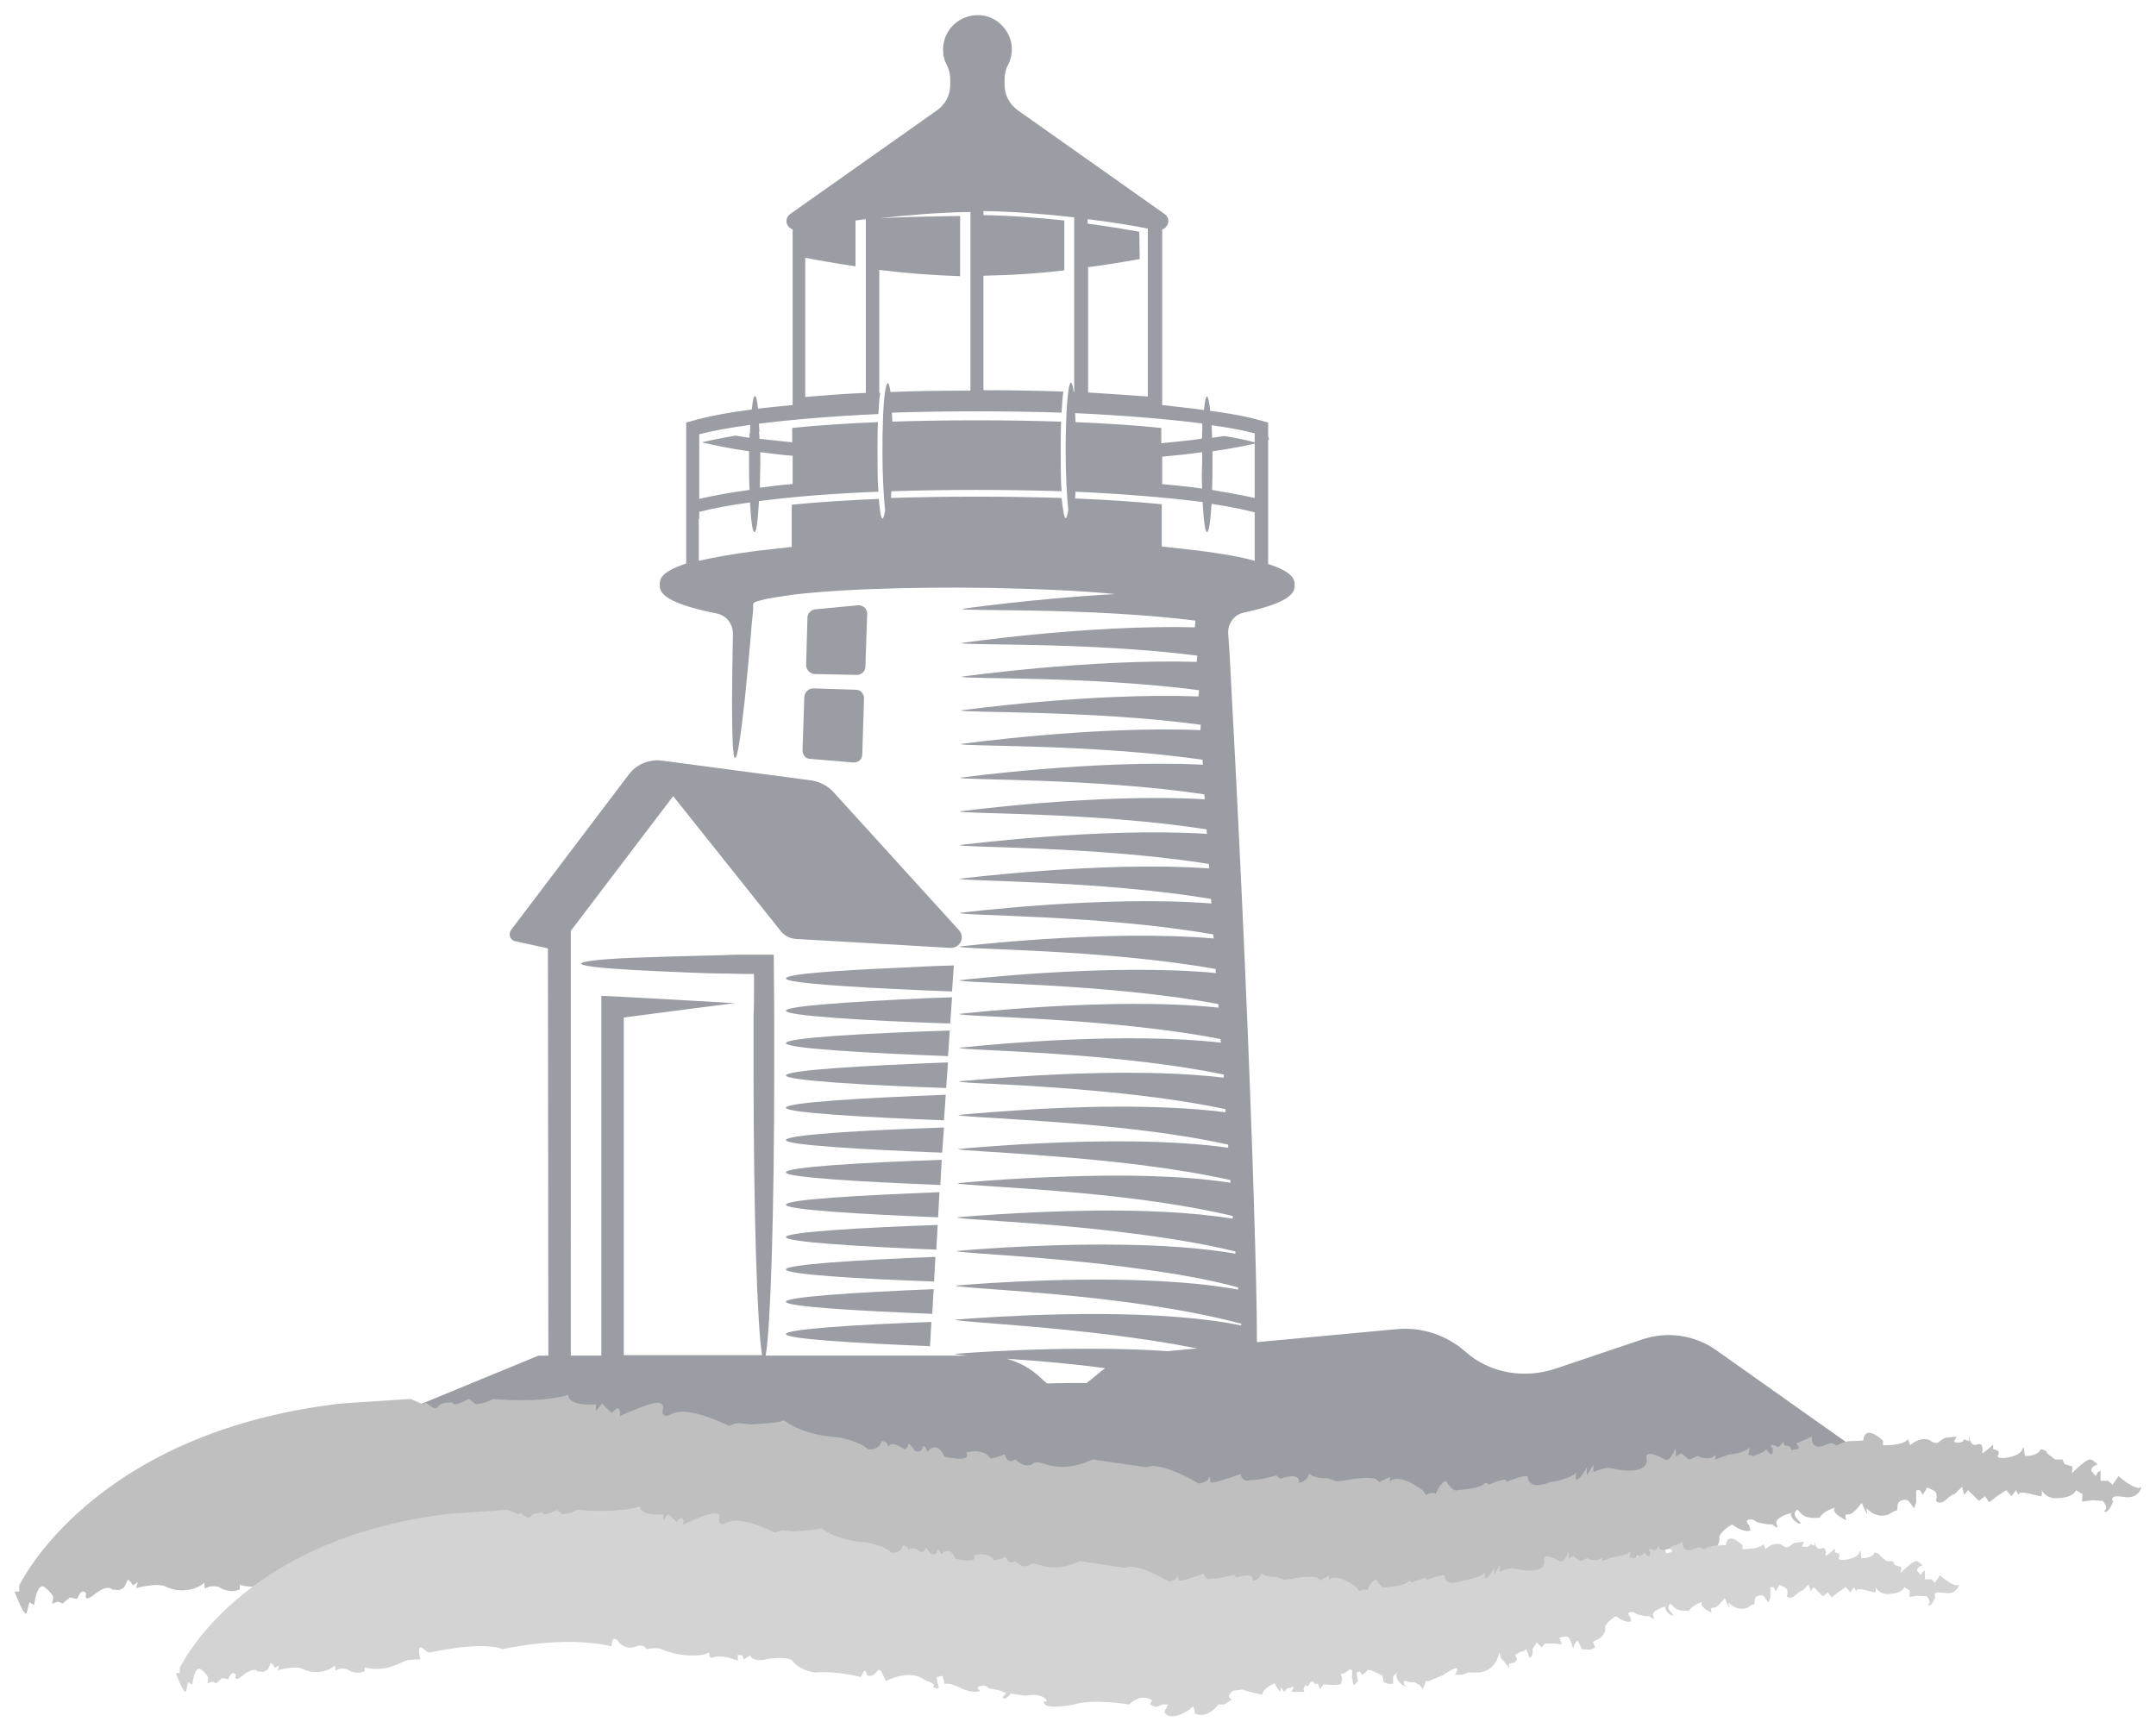
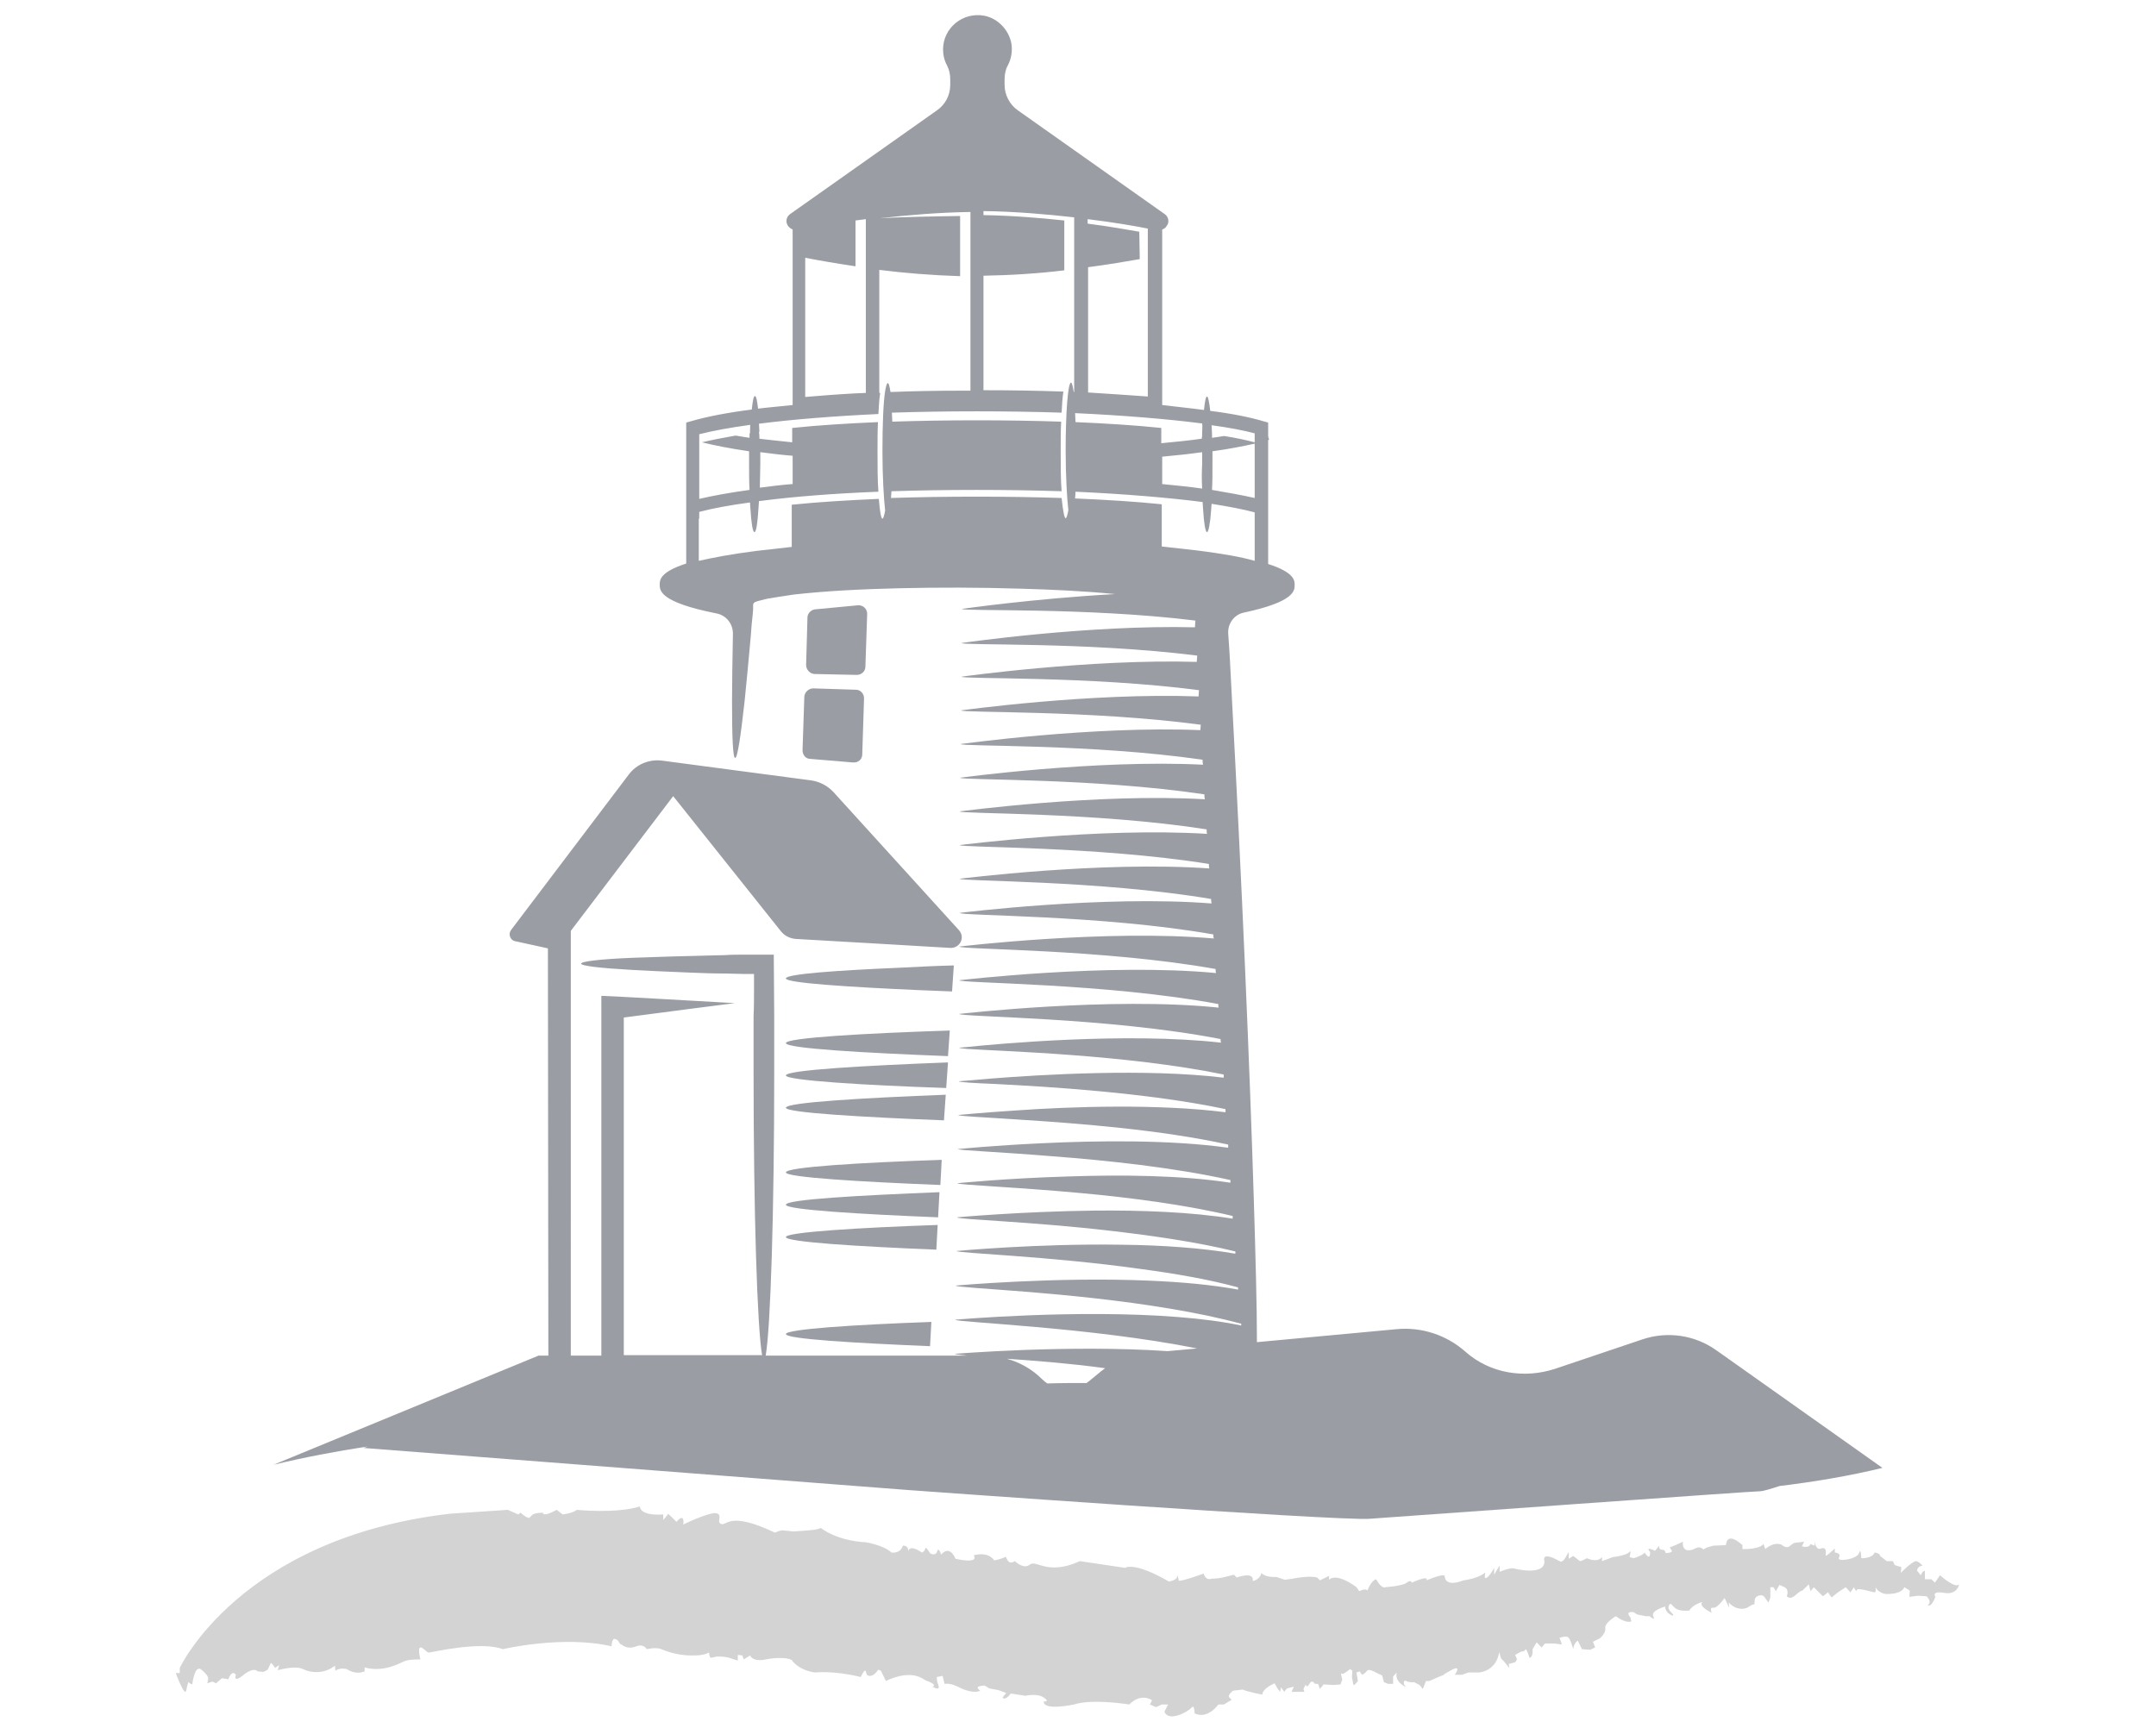
<svg xmlns="http://www.w3.org/2000/svg" width="121" height="97" viewBox="0 0 121 97" fill="none">
  <path d="M45.695 37.832L48.089 37.883C48.341 37.883 48.568 37.681 48.568 37.429L48.668 34.455C48.668 34.178 48.442 33.951 48.139 33.976L45.745 34.203C45.518 34.228 45.317 34.43 45.317 34.657L45.241 37.328C45.241 37.58 45.443 37.807 45.695 37.832Z" fill="#9B9DA4" />
  <path d="M45.04 42.117C45.04 42.369 45.217 42.596 45.468 42.596L47.862 42.797C48.165 42.823 48.392 42.621 48.392 42.344L48.492 39.193C48.492 38.941 48.291 38.715 48.039 38.715L45.645 38.639C45.393 38.639 45.166 38.841 45.141 39.093L45.04 42.117Z" fill="#9B9DA4" />
  <path d="M44.106 74.882C44.106 75.159 47.962 75.386 52.196 75.562L52.271 74.201C47.987 74.353 44.106 74.605 44.106 74.882Z" fill="#9B9DA4" />
-   <path d="M52.397 72.362C48.063 72.538 44.106 72.79 44.106 73.067C44.106 73.345 48.038 73.571 52.322 73.748L52.397 72.362Z" fill="#9B9DA4" />
-   <path d="M52.498 70.547C48.139 70.723 44.106 70.975 44.106 71.253C44.106 71.53 48.088 71.782 52.423 71.933L52.498 70.547Z" fill="#9B9DA4" />
  <path d="M52.624 68.757C48.214 68.909 44.106 69.161 44.106 69.438C44.106 69.715 48.164 69.967 52.549 70.144L52.624 68.757Z" fill="#9B9DA4" />
  <path d="M52.725 66.918C48.29 67.094 44.106 67.321 44.106 67.623C44.106 67.9 48.239 68.153 52.649 68.329L52.725 66.918Z" fill="#9B9DA4" />
  <path d="M52.851 65.103C48.34 65.254 44.106 65.506 44.106 65.809C44.106 66.086 48.315 66.338 52.775 66.514L52.851 65.103Z" fill="#9B9DA4" />
-   <path d="M52.977 63.288C48.416 63.44 44.106 63.691 44.106 63.994C44.106 64.271 48.365 64.523 52.876 64.7L52.977 63.288Z" fill="#9B9DA4" />
  <path d="M53.078 61.448C48.491 61.625 44.106 61.877 44.106 62.179C44.106 62.456 48.441 62.709 52.977 62.885L53.078 61.448Z" fill="#9B9DA4" />
  <path d="M53.204 59.634C48.567 59.81 44.106 60.062 44.106 60.365C44.106 60.642 48.517 60.919 53.103 61.07L53.204 59.634Z" fill="#9B9DA4" />
  <path d="M53.305 57.844C48.642 57.995 44.106 58.247 44.106 58.55C44.106 58.852 48.592 59.104 53.204 59.281L53.305 57.844Z" fill="#9B9DA4" />
-   <path d="M53.431 55.979C52.952 56.004 52.448 56.004 51.969 56.03C47.786 56.231 44.106 56.458 44.106 56.735C44.106 57.013 48.491 57.29 53.053 57.441H53.33L53.431 55.979Z" fill="#9B9DA4" />
  <path d="M53.531 54.19C52.523 54.215 51.515 54.265 50.558 54.316C47.005 54.467 44.106 54.669 44.106 54.921C44.106 55.173 47.584 55.399 51.566 55.576C52.171 55.601 52.801 55.626 53.431 55.651L53.531 54.19Z" fill="#9B9DA4" />
  <path d="M105.647 82.393L96.322 75.789C95.113 74.932 93.576 74.706 92.164 75.184L87.301 76.823C85.562 77.402 83.621 77.1 82.235 75.865C81.177 74.932 79.791 74.479 78.405 74.605L70.542 75.336C70.542 73.319 70.467 70.597 70.366 67.296C70.139 59.936 69.71 49.804 69.106 38.589C69.055 37.555 69.005 36.547 68.929 35.539C68.904 34.984 69.282 34.48 69.837 34.379C72.659 33.775 72.659 33.145 72.659 32.842C72.659 32.59 72.659 32.136 71.172 31.657V24.701C71.189 24.701 71.206 24.693 71.223 24.676L71.172 24.499V23.718L70.895 23.642C70.139 23.416 69.131 23.214 67.921 23.063C67.871 22.559 67.795 22.256 67.745 22.256C67.669 22.256 67.619 22.534 67.569 23.012C66.838 22.912 66.056 22.836 65.225 22.735V12.88C65.326 12.855 65.426 12.78 65.477 12.679C65.502 12.653 65.502 12.628 65.527 12.603C65.628 12.402 65.552 12.15 65.376 12.024L57.136 6.201C56.657 5.874 56.38 5.319 56.38 4.765V4.462C56.38 4.185 56.43 3.908 56.556 3.681C56.758 3.303 56.833 2.874 56.758 2.421C56.606 1.665 56.001 1.034 55.245 0.883C54.011 0.656 52.927 1.589 52.927 2.773C52.927 3.101 53.002 3.404 53.154 3.681C53.28 3.933 53.33 4.185 53.33 4.462V4.765C53.33 5.344 53.053 5.874 52.574 6.201L44.334 12.023C44.157 12.149 44.081 12.402 44.182 12.603C44.233 12.729 44.359 12.83 44.485 12.88V22.735C43.804 22.811 43.149 22.861 42.544 22.937C42.494 22.508 42.444 22.231 42.368 22.231C42.292 22.231 42.242 22.508 42.191 22.987C40.805 23.163 39.646 23.39 38.789 23.642L38.512 23.718V31.632C37.025 32.111 37.025 32.565 37.025 32.817C37.025 33.144 37.025 33.8 40.201 34.43C40.755 34.531 41.133 35.009 41.133 35.564V35.589C41.108 37.051 41.083 38.311 41.083 39.344C41.083 41.411 41.133 42.545 41.259 42.545C41.385 42.545 41.562 41.411 41.788 39.37C41.889 38.336 42.015 37.101 42.141 35.64C42.166 35.287 42.191 34.909 42.242 34.505C42.242 34.405 42.267 34.304 42.267 34.203V33.976C42.267 33.951 42.267 33.9 42.292 33.875C42.292 33.85 42.343 33.825 42.368 33.8C42.443 33.774 42.469 33.749 42.695 33.699C42.872 33.648 43.073 33.598 43.275 33.573C43.678 33.497 44.106 33.447 44.56 33.371C46.349 33.17 48.34 33.069 50.482 33.018C52.624 32.968 54.918 32.968 57.337 33.044C59.025 33.094 60.789 33.17 62.578 33.346C58.017 33.598 53.985 34.178 53.985 34.178C54.01 34.329 60.941 34.077 67.089 34.833C67.064 35.06 67.089 34.959 67.064 35.211C61.041 35.06 53.96 36.093 53.96 36.093C53.985 36.245 60.991 36.018 67.19 36.799C67.165 37.026 67.19 36.925 67.165 37.152C61.142 36.975 53.96 37.983 53.96 37.983C53.985 38.135 61.092 37.933 67.291 38.74C67.266 38.966 67.291 38.866 67.266 39.092C61.218 38.866 53.935 39.874 53.935 39.874C53.96 40.025 61.167 39.849 67.392 40.68C67.366 40.857 67.392 40.781 67.366 40.983C61.343 40.731 53.909 41.764 53.909 41.764C53.935 41.915 61.268 41.739 67.492 42.646C67.492 42.747 67.492 42.823 67.518 42.923C61.47 42.621 53.884 43.654 53.884 43.654C53.909 43.806 61.344 43.654 67.593 44.587C67.593 44.688 67.593 44.764 67.618 44.864C61.57 44.511 53.859 45.545 53.859 45.545C53.884 45.696 61.419 45.57 67.719 46.553C67.719 46.629 67.719 46.73 67.745 46.805C61.696 46.427 53.859 47.435 53.859 47.435C53.884 47.587 61.545 47.486 67.845 48.494C67.845 48.569 67.845 48.67 67.871 48.746C61.822 48.317 53.859 49.325 53.859 49.325C53.884 49.477 61.671 49.401 67.971 50.46C67.971 50.535 67.971 50.611 67.996 50.712C61.923 50.233 53.859 51.241 53.859 51.241C53.884 51.417 61.797 51.342 68.097 52.451C68.097 52.526 68.097 52.602 68.123 52.678C62.049 52.148 53.834 53.131 53.834 53.131C53.859 53.308 61.898 53.257 68.223 54.391C68.223 54.467 68.223 54.543 68.249 54.618C62.175 54.038 53.834 55.022 53.834 55.022C53.859 55.198 62.024 55.173 68.374 56.357C68.374 56.433 68.374 56.508 68.4 56.559C62.352 55.929 53.834 56.912 53.834 56.912C53.859 57.088 62.15 57.088 68.501 58.323C68.501 58.399 68.501 58.449 68.526 58.525C63.209 57.92 55.875 58.6 54.187 58.777C53.96 58.802 53.834 58.802 53.834 58.802C53.834 58.827 53.985 58.852 54.288 58.877C56.102 59.004 63.158 59.18 68.677 60.314V60.491C64.317 59.961 58.496 60.314 55.598 60.541C54.489 60.642 53.809 60.692 53.809 60.692C53.809 60.743 54.59 60.793 55.85 60.844C58.798 60.995 64.343 61.322 68.778 62.255V62.431C65.048 61.953 60.159 62.104 57.009 62.331C55.069 62.457 53.783 62.583 53.783 62.583C53.783 62.658 55.27 62.709 57.438 62.86C60.562 63.062 65.149 63.414 68.929 64.246V64.423C65.704 63.969 61.596 64.019 58.471 64.171C55.749 64.297 53.758 64.498 53.758 64.498C53.783 64.574 56.001 64.65 59.05 64.901C62.075 65.128 65.88 65.532 69.055 66.237V66.388C66.308 65.96 62.856 65.935 59.932 66.036C56.48 66.136 53.733 66.414 53.733 66.414C53.758 66.514 56.833 66.615 60.663 66.968C63.41 67.22 66.535 67.624 69.181 68.254V68.405C66.862 68.027 64.04 67.926 61.419 67.951C57.286 68.002 53.708 68.329 53.708 68.329C53.733 68.455 57.765 68.556 62.326 69.085C64.695 69.363 67.19 69.716 69.332 70.245V70.371C67.442 70.043 65.174 69.892 62.956 69.867C58.194 69.791 53.683 70.22 53.683 70.22C53.708 70.346 58.824 70.497 64.015 71.228C65.905 71.48 67.82 71.807 69.484 72.261V72.387C67.997 72.11 66.283 71.959 64.494 71.883C59.227 71.656 53.632 72.16 53.632 72.16C53.658 72.312 59.983 72.488 65.754 73.471C67.115 73.698 68.45 73.975 69.66 74.303V74.403C68.602 74.177 67.392 74.025 66.107 73.925C60.437 73.471 53.607 74.076 53.607 74.076C53.633 74.227 61.117 74.479 67.19 75.689L65.527 75.84C59.983 75.462 53.582 75.992 53.582 75.992C53.582 76.017 53.834 76.042 54.288 76.092H42.972C43.25 74.504 43.451 67.977 43.451 60.189V57.063C43.451 55.854 43.426 54.694 43.426 53.585H41.763C41.41 53.585 41.057 53.585 40.704 53.611C40.024 53.636 39.343 53.636 38.739 53.661C37.504 53.686 36.395 53.736 35.488 53.762C33.673 53.837 32.615 53.963 32.615 54.089C32.615 54.215 33.674 54.342 35.488 54.442C36.395 54.493 37.479 54.543 38.739 54.593C39.369 54.619 40.024 54.644 40.704 54.644C41.057 54.644 41.41 54.669 41.763 54.669H42.317V55.551C42.317 56.03 42.317 56.534 42.292 57.038V60.163C42.292 67.977 42.494 74.479 42.771 76.067H35.009V57.114C36.672 56.887 41.234 56.307 41.234 56.307C41.133 56.307 33.548 55.854 33.749 55.904V56.559L33.749 76.092H32.035L32.036 52.249L37.781 44.688L43.829 52.275C44.031 52.527 44.333 52.678 44.661 52.703L49.474 52.98L53.33 53.207C53.884 53.232 54.187 52.602 53.809 52.199L46.778 44.461C46.45 44.109 46.022 43.882 45.543 43.806L41.737 43.302L37.176 42.697C36.445 42.596 35.715 42.899 35.286 43.478L28.684 52.199C28.507 52.426 28.633 52.779 28.91 52.829L30.75 53.232L30.775 76.092H30.221L26.988 77.424L15.352 82.217C17.067 81.804 18.827 81.466 20.624 81.193L20.405 81.275L50.96 83.636C50.96 83.636 74.973 85.379 76.862 85.25C78.75 85.121 98.311 83.704 98.783 83.704C98.934 83.704 99.359 83.58 99.868 83.412C101.876 83.167 103.813 82.841 105.647 82.393ZM70.416 24.323V24.827C69.937 24.701 69.358 24.575 68.703 24.474C68.476 24.5 68.249 24.55 68.022 24.575V24.374C68.022 24.197 67.997 24.021 67.997 23.869C68.929 23.995 69.761 24.147 70.416 24.323ZM70.416 24.903V27.952C69.736 27.801 68.929 27.65 68.022 27.499C68.047 27.045 68.047 26.566 68.047 26.062V25.331C68.955 25.205 69.736 25.054 70.416 24.903ZM61.041 12.301C62.478 12.477 63.662 12.679 64.418 12.83V22.256C63.385 22.181 62.251 22.105 61.067 22.03V14.998C62.226 14.847 63.234 14.67 63.965 14.544L63.94 13.007C63.209 12.881 62.226 12.704 61.041 12.553V12.301ZM45.191 14.468C45.821 14.594 46.828 14.771 48.013 14.947V12.376C48.189 12.351 48.391 12.326 48.593 12.301V22.055C48.391 22.055 48.215 22.08 48.013 22.08C47.03 22.131 46.098 22.206 45.191 22.282V14.468ZM39.243 24.878V24.374C39.999 24.18 40.969 24.003 42.105 23.847C42.097 24.004 42.091 24.161 42.091 24.298L42.103 24.318C42.091 24.32 42.078 24.321 42.066 24.323V24.575C41.788 24.525 41.536 24.5 41.284 24.449C40.553 24.575 39.923 24.701 39.394 24.827C40.1 25.004 41.007 25.18 42.04 25.331V26.113C42.04 26.591 42.04 27.07 42.066 27.499C40.957 27.65 39.999 27.826 39.243 28.003L39.243 24.878ZM49.827 21.5C49.777 21.5 49.727 21.651 49.676 21.954C49.575 22.584 49.525 23.844 49.525 25.306C49.525 26.743 49.6 28.003 49.676 28.658C49.626 28.935 49.575 29.112 49.525 29.112C49.449 29.112 49.374 28.683 49.323 28.003C47.559 28.078 45.921 28.179 44.434 28.33V30.699C43.729 30.775 43.048 30.851 42.418 30.926C41.032 31.103 39.999 31.304 39.218 31.481V29.112H39.243V28.734C39.999 28.532 40.957 28.356 42.091 28.204C42.091 28.331 42.116 28.456 42.116 28.557C42.166 29.364 42.242 29.868 42.343 29.868C42.444 29.868 42.519 29.339 42.569 28.507C42.569 28.381 42.595 28.255 42.595 28.129C44.485 27.877 46.778 27.7 49.298 27.6C49.248 26.969 49.248 26.163 49.248 25.281C49.248 24.726 49.248 24.172 49.273 23.693C47.534 23.768 45.921 23.869 44.46 24.021V24.827C43.804 24.752 43.2 24.701 42.62 24.625C42.62 24.503 42.619 24.379 42.596 24.256L42.62 24.222C42.614 24.073 42.605 23.924 42.595 23.783C44.48 23.543 46.772 23.357 49.298 23.239C49.323 22.761 49.348 22.357 49.399 22.055H49.348V15.149C50.734 15.325 52.297 15.451 53.884 15.502V12.124C52.246 12.149 50.684 12.175 49.374 12.25C50.936 12.074 52.7 11.923 54.464 11.898V21.929H53.885C52.549 21.929 51.239 21.954 49.978 22.004C49.928 21.702 49.878 21.5 49.827 21.5ZM42.645 27.373C42.645 26.969 42.67 26.516 42.67 26.062V25.381C43.25 25.457 43.855 25.533 44.485 25.583V27.171H44.46C43.83 27.221 43.2 27.297 42.645 27.373ZM60.286 22.004H60.26C60.21 21.677 60.16 21.475 60.109 21.475C59.933 21.475 59.807 23.163 59.807 25.28C59.807 26.717 59.882 27.977 59.958 28.633C59.907 28.91 59.857 29.086 59.807 29.086C59.731 29.086 59.656 28.658 59.58 27.952C58.043 27.902 56.43 27.877 54.792 27.877C53.154 27.877 51.541 27.902 50.004 27.952C50.004 27.826 50.029 27.725 50.029 27.574C51.592 27.524 53.179 27.499 54.817 27.499C56.455 27.499 58.068 27.524 59.58 27.574C59.529 26.944 59.529 26.137 59.529 25.281C59.529 24.701 59.529 24.146 59.555 23.668C58.043 23.617 56.43 23.592 54.817 23.592C53.204 23.592 51.617 23.617 50.079 23.668C50.079 23.491 50.054 23.315 50.054 23.163C51.566 23.113 53.179 23.088 54.817 23.088C56.455 23.088 58.068 23.113 59.58 23.163C59.605 22.685 59.63 22.281 59.681 21.979C58.219 21.928 56.732 21.903 55.195 21.903V15.476C56.732 15.451 58.295 15.35 59.731 15.174V12.376C58.32 12.225 56.758 12.099 55.195 12.074V11.847C56.959 11.872 58.723 12.023 60.286 12.2V22.004ZM67.468 23.769C67.493 23.945 67.468 24.096 67.468 24.273C67.468 24.399 67.468 24.5 67.442 24.625C66.737 24.726 65.981 24.802 65.174 24.878V24.021C63.713 23.869 62.1 23.769 60.361 23.693C60.361 23.517 60.336 23.34 60.336 23.189C63.057 23.315 65.502 23.517 67.468 23.769ZM67.468 27.423C66.762 27.322 66.006 27.247 65.225 27.171V25.634C66.031 25.558 66.762 25.482 67.468 25.382V26.037C67.442 26.541 67.442 26.995 67.468 27.423ZM67.216 30.901C66.586 30.826 65.905 30.75 65.2 30.674V28.305C63.738 28.154 62.1 28.053 60.336 27.978C60.336 27.852 60.361 27.751 60.361 27.6C63.083 27.726 65.527 27.927 67.493 28.179C67.493 28.305 67.518 28.431 67.518 28.557C67.569 29.364 67.644 29.868 67.745 29.868C67.82 29.868 67.921 29.389 67.972 28.633C67.972 28.507 67.997 28.406 67.997 28.28C68.954 28.431 69.761 28.583 70.416 28.759V31.481C69.635 31.254 68.602 31.078 67.216 30.901ZM62.024 76.797C61.949 76.848 61.898 76.898 61.823 76.949L61.117 77.528C61.067 77.554 61.042 77.579 60.991 77.629C60.235 77.629 59.479 77.629 58.774 77.654C58.673 77.579 58.572 77.503 58.471 77.402C57.917 76.848 57.236 76.47 56.506 76.268C57.992 76.369 59.958 76.52 62.024 76.797Z" fill="#9B9DA4" />
-   <path d="M58.91 91.215C58.881 91.855 60.933 91.415 60.933 91.415C62.191 91.012 64.632 91.415 64.632 91.415C65.459 90.598 66.163 91.14 66.163 91.14L66.01 91.415L66.438 91.592L66.805 91.415H67.234L66.989 91.893C67.264 92.609 68.581 91.893 68.795 91.629C69.009 91.366 69.009 92.006 69.009 92.006C69.897 92.42 70.601 91.415 70.601 91.415H70.968L71.488 91.102L71.335 90.951C71.182 90.801 71.58 90.499 71.58 90.499L72.223 90.424C72.559 90.575 73.539 90.763 73.539 90.763C73.539 90.349 74.365 90.01 74.365 90.01L74.549 90.349L74.733 90.575L74.794 90.273L75.008 90.575L75.192 90.349L75.651 90.236L75.498 90.575H76.355L76.293 90.386L76.447 90.085C76.447 90.085 76.508 90.386 76.691 90.048C76.875 89.709 77.059 90.048 77.059 90.048H77.273L77.395 90.386L77.64 90.085L78.314 90.123L78.773 90.085L78.895 89.746C78.895 89.746 78.742 89.257 78.834 89.37C78.926 89.483 79.415 89.068 79.415 89.068L79.568 89.181L79.538 89.596C79.538 89.596 79.599 89.935 79.63 90.085C79.66 90.236 79.936 89.859 79.936 89.859L79.844 89.294L80.058 89.219L80.211 89.445C80.211 89.445 80.425 89.37 80.548 89.181C80.67 88.993 81.282 89.37 81.282 89.37L81.558 89.483L81.68 89.935L81.956 90.048H82.292V89.558L82.537 89.294C82.354 89.972 83.302 90.349 83.119 90.198C82.935 90.047 82.996 89.746 83.18 89.859C83.364 89.972 83.7 89.935 83.7 89.935L84.068 90.123L84.282 90.386L84.496 89.859H84.71L85.414 89.558L85.72 89.445C85.72 89.445 85.414 89.558 86.18 89.144C86.945 88.729 86.424 89.445 86.424 89.445H86.914L87.343 89.294H88.077C89.301 89.106 89.393 87.939 89.393 87.939L89.516 88.353L89.73 88.579L90.067 88.992L90.036 88.729L90.465 88.616L90.587 88.428L90.465 88.127L90.893 87.901C90.893 87.901 91.046 87.939 91.138 87.788C91.23 87.637 91.413 88.315 91.413 88.315C91.689 88.315 91.628 87.75 91.628 87.75L91.903 87.298L92.24 87.637L92.454 87.374H92.852C92.852 87.374 93.219 87.374 93.372 87.411C93.525 87.449 93.587 87.411 93.587 87.411L93.433 86.997C93.433 86.997 93.862 86.847 94.015 86.959C94.168 87.072 94.352 87.75 94.352 87.75C94.382 87.336 94.658 87.185 94.658 87.185L94.933 87.75L95.484 87.788L95.821 87.637L95.668 87.261L96.127 87.034C96.127 87.034 96.555 86.696 96.494 86.357C96.433 86.018 97.198 85.566 97.198 85.566C97.933 86.093 98.239 85.905 98.239 85.905L98.177 85.641C97.779 85.189 98.392 85.302 98.392 85.302L98.636 85.453L99.218 85.566H99.463C99.463 85.566 99.891 85.943 99.708 85.566C99.524 85.189 100.504 84.926 100.504 84.926C100.473 85.415 101.361 85.754 100.932 85.34C100.504 84.926 100.871 84.737 100.871 84.737L101.146 85.008C101.422 85.279 102.126 85.189 102.126 85.189C102.309 84.813 102.983 84.624 102.983 84.624C102.707 84.926 103.625 85.34 103.625 85.34C103.625 85.34 103.442 84.963 103.717 85.008C103.993 85.053 104.482 84.361 104.482 84.361L104.788 85.008L104.758 84.662C105.37 85.302 105.982 85.008 105.982 85.008L106.319 84.813L106.472 84.775L106.502 84.474C106.533 84.172 107.023 84.097 107.145 84.285C107.268 84.474 107.421 84.662 107.421 84.662L107.543 84.323V83.645H107.757L107.91 83.909L108.155 83.495L108.492 83.645C108.829 83.795 108.645 84.248 108.645 84.248C108.645 84.248 108.859 84.511 109.226 84.172C109.594 83.834 109.686 83.871 109.686 83.871L110.114 83.457L110.237 83.909L110.451 83.645L111.063 84.248L111.4 83.984L111.644 84.323L112.073 83.984L112.593 83.645L112.899 83.984L113.144 83.645C113.144 83.645 113.297 84.022 113.328 83.834C113.358 83.645 114.399 83.984 114.522 83.984C114.644 83.984 114.583 83.645 114.583 83.645C114.828 84.096 115.335 84.097 115.335 84.097C116.424 84.097 116.511 83.645 116.511 83.645L116.878 83.871L116.848 84.286L117.429 84.21L118.011 84.248C118.408 84.7 118.072 84.813 118.072 84.813C118.317 85.039 118.592 84.286 118.592 84.286C118.592 84.286 118.286 83.871 119.174 84.022C120.061 84.173 120.183 83.457 120.183 83.457C119.907 83.758 118.898 82.854 118.898 82.854L118.562 83.344L118.317 83.118H117.888V82.553L117.735 82.629L117.613 82.854L117.368 82.553C117.368 82.252 117.735 82.214 117.735 82.214C117.735 82.214 117.46 81.921 117.307 81.92C117.032 81.919 116.266 82.704 116.266 82.704C116.266 82.704 116.358 82.29 116.266 82.29C116.174 82.29 115.868 82.177 115.868 82.177L115.746 81.919H115.335L114.889 81.574C114.889 81.386 114.521 81.348 114.521 81.348C114.368 81.762 113.634 81.725 113.634 81.725C113.634 81.725 113.603 80.971 113.481 81.386C113.358 81.8 111.95 82.001 112.134 81.687C112.318 81.373 111.859 81.348 111.859 81.348C111.859 81.612 111.859 81.084 111.859 81.084C111.859 81.084 111.216 81.687 111.247 81.536C111.277 81.386 111.308 80.934 110.94 81.084C110.573 81.235 110.512 80.595 110.512 80.595V80.896L110.206 80.783C110.236 81.009 109.808 80.971 109.808 80.971L109.655 80.934L109.808 80.632L109.165 80.708C109.165 80.708 109.043 80.745 108.829 80.934C108.614 81.122 108.278 80.821 108.278 80.821C107.696 80.632 107.206 81.122 107.206 81.122L107.084 80.783C106.809 81.16 105.676 81.122 105.676 81.122V80.858C104.574 79.879 104.574 80.858 104.574 80.858L103.717 80.896L103.319 81.009L103.06 81.142C102.703 80.831 102.524 81.16 102.156 81.197C101.574 81.257 101.697 80.632 101.697 80.632C101.195 80.873 100.81 81.009 100.81 81.009L100.932 81.197C101.054 81.386 100.527 81.386 100.527 81.386C100.527 81.386 100.534 81.16 100.289 81.16C100.045 81.16 100.106 80.896 100.106 80.896L99.83 81.235C99.096 80.896 99.494 81.31 99.494 81.31C99.524 81.988 99.126 81.348 99.126 81.348C99.034 81.536 98.392 81.725 98.392 81.725L98.116 81.649C98.116 81.649 98.269 81.122 98.116 81.31C97.963 81.499 97.29 81.612 97.29 81.612L97.014 81.649L96.28 81.919V81.649C95.943 82.063 95.27 81.725 95.27 81.725C94.749 81.988 94.841 81.951 94.597 81.762L94.352 81.574L94.046 81.762V81.31L93.831 81.687C93.617 82.063 93.433 81.919 93.433 81.919C92.148 81.21 92.423 81.919 92.423 81.919C92.454 82.942 90.373 82.402 90.373 82.402C90.128 82.327 89.424 82.628 89.424 82.628V82.214L89.057 82.817V82.365C89.057 82.365 88.842 82.779 88.628 82.967C88.303 83.253 88.475 82.666 88.475 82.666C87.985 83.08 87.006 83.193 87.006 83.193C85.721 83.683 85.751 82.93 85.751 82.93C85.751 82.666 84.527 83.193 84.527 83.193C84.711 82.817 83.547 83.344 83.547 83.344C83.547 83.344 83.486 83.118 83.211 83.344C82.935 83.57 81.772 83.645 81.772 83.645C81.497 83.757 81.16 83.118 81.16 83.118C80.793 83.231 80.579 83.871 80.579 83.871C80.456 83.683 80.028 83.909 80.028 83.909L79.844 83.645C78.412 82.609 78.008 83.156 78.008 83.156V82.892L77.396 83.193L77.212 83.005C76.63 82.855 75.59 83.08 75.59 83.08L75.039 83.156L74.488 82.968C73.692 83.005 73.478 82.704 73.478 82.704C73.356 83.194 72.896 83.231 72.896 83.231C73.018 82.563 71.825 83.005 71.825 83.005L71.641 82.817C71.641 82.817 71.06 82.968 70.876 83.005C70.457 83.091 70.142 83.081 70.142 83.081C69.713 83.231 69.621 82.742 69.621 82.742C69.621 82.742 67.944 83.347 67.938 83.194C67.932 83.04 67.846 82.817 67.846 82.817C67.938 83.194 67.284 83.269 67.284 83.269C64.916 81.913 64.357 82.365 64.357 82.365L61.327 81.919C59.154 82.905 58.419 81.8 57.984 82.148C57.549 82.495 56.981 81.919 56.981 81.919C56.43 82.265 56.461 81.536 56.307 81.649C56.154 81.762 55.601 81.872 55.601 81.872C55.139 81.229 54.226 81.536 54.226 81.536C54.593 82.139 53.002 81.762 53.002 81.762C52.574 80.783 52.043 81.485 52.043 81.485C52.043 81.485 51.87 80.934 51.778 81.273C51.686 81.612 51.312 81.41 51.312 81.41C51.312 81.41 51.013 80.896 50.982 81.084C50.951 81.273 50.76 81.354 50.76 81.354C49.895 80.758 49.848 81.265 49.848 81.265C49.846 80.843 49.482 80.896 49.482 80.896C49.299 81.461 48.717 81.348 48.717 81.348C48.197 80.858 47.003 80.67 47.003 80.67C44.983 80.557 44.004 79.729 44.004 79.729L43.752 79.804C43.5 79.879 42.136 79.954 42.136 79.954C42.136 79.954 41.524 79.879 41.402 79.879C41.279 79.879 40.912 80.03 40.912 80.03C37.882 78.599 37.699 79.578 37.331 79.465C36.964 79.352 37.454 78.862 37.01 78.749C36.566 78.636 34.76 79.502 34.76 79.502C34.76 79.502 34.852 79.352 34.76 79.126C34.669 78.9 34.332 79.314 34.332 79.314L33.781 78.787L33.444 79.201V78.825C31.822 78.938 31.883 78.297 31.883 78.297C30.292 78.787 27.66 78.523 27.66 78.523C27.384 78.749 26.711 78.825 26.711 78.825L26.313 78.523C25.334 79.051 25.395 78.712 25.395 78.712C24.477 78.712 24.63 79.05 24.446 79.05C24.262 79.05 23.895 78.712 23.895 78.712L23.742 78.825L23.038 78.523L19.163 78.778C5.109 80.397 1.082 88.992 1.082 88.992V89.332H0.817C0.817 89.332 1.432 91.011 1.521 90.462C1.552 90.274 1.66 89.859 1.683 89.935C1.705 90.01 1.919 90.085 1.919 90.085C1.919 90.085 2.072 88.729 2.531 89.106C2.99 89.483 2.99 89.671 2.99 89.671L2.929 90.01L3.266 89.897L3.511 90.01L3.909 89.671L4.335 89.744C4.335 89.744 4.547 89.068 4.84 89.445C4.84 89.445 4.643 89.972 5.225 89.558C5.225 89.558 5.959 88.88 6.296 89.219L6.694 89.257L6.969 89.106L7.184 88.654L7.337 88.805L7.459 88.993L7.734 88.805L7.643 89.144C7.643 89.144 8.806 88.805 9.326 89.068C9.846 89.332 10.765 89.407 11.469 88.843L11.499 89.181C11.499 89.181 11.744 88.956 12.264 89.068C12.264 89.068 12.815 89.483 13.458 89.219V88.956C13.458 88.956 14.193 89.219 15.203 88.918C16.212 88.617 15.876 88.428 17.192 88.428C17.192 88.428 16.891 87.34 17.376 87.713C17.62 87.901 17.651 87.976 17.773 87.976C17.896 87.976 21.232 87.185 22.701 87.75C22.701 87.75 26.741 86.809 29.986 87.562C29.986 87.562 29.989 87.025 30.2 87.072C30.537 87.148 30.414 87.374 30.659 87.449C30.659 87.449 31.04 87.807 31.638 87.562C31.822 87.487 32.159 87.449 32.342 87.75C32.342 87.75 32.954 87.6 33.322 87.75C33.322 87.75 34.301 88.202 35.434 88.165C35.434 88.165 36.076 88.202 36.505 87.976C36.505 87.976 36.535 88.315 36.627 88.315C36.719 88.315 37.01 88.24 37.01 88.24C37.01 88.24 37.637 88.202 38.066 88.39L38.433 88.503V88.127L38.739 88.165L38.831 88.428L39.259 88.165C39.259 88.165 39.351 88.541 40.116 88.466C40.116 88.466 41.371 88.165 42.044 88.466C42.044 88.466 42.412 89.106 43.575 89.294C43.575 89.294 44.83 89.144 46.666 89.596C46.666 89.596 46.88 89.106 46.972 89.181C47.064 89.257 46.972 89.52 47.278 89.52C47.584 89.52 47.834 89.106 47.834 89.106L48.011 89.181L48.349 89.859C48.349 89.859 49.802 89.077 50.829 89.709L51.012 89.822C51.012 89.822 51.839 90.085 51.471 90.236C51.471 90.236 52.046 90.595 51.839 90.085C51.747 89.859 51.747 89.596 51.747 89.596L52.144 89.52L52.27 90.047C52.27 90.047 52.634 89.972 53.155 90.236C53.675 90.499 54.287 90.688 54.654 90.499C54.654 90.499 54.379 90.311 54.532 90.236C54.685 90.16 54.961 90.16 54.961 90.16L55.267 90.349L55.879 90.462L56.399 90.65L56.151 90.951C56.151 90.951 56.307 91.215 56.705 90.688L57.684 90.838C57.684 90.838 58.452 90.65 58.91 90.951C59.368 91.253 58.91 91.215 58.91 91.215Z" fill="#BFBFBF" />
  <path d="M58.577 95.505C58.552 96.048 60.273 95.674 60.273 95.674C61.328 95.333 63.375 95.674 63.375 95.674C64.068 94.982 64.658 95.441 64.658 95.441L64.53 95.674L64.889 95.824L65.197 95.674H65.556L65.351 96.079C65.582 96.686 66.686 96.079 66.865 95.856C67.045 95.633 67.045 96.175 67.045 96.175C67.789 96.526 68.379 95.674 68.379 95.674H68.688L69.124 95.409L68.995 95.282C68.867 95.154 69.201 94.899 69.201 94.899L69.74 94.835C70.022 94.963 70.843 95.122 70.843 95.122C70.843 94.771 71.536 94.484 71.536 94.484L71.69 94.771L71.844 94.963L71.895 94.707L72.075 94.963L72.229 94.771L72.614 94.675L72.486 94.963H73.204L73.153 94.803L73.281 94.548C73.281 94.548 73.332 94.803 73.487 94.516C73.641 94.229 73.794 94.516 73.794 94.516H73.974L74.077 94.803L74.282 94.548L74.847 94.58L75.232 94.548L75.334 94.26C75.334 94.26 75.206 93.846 75.283 93.941C75.36 94.037 75.771 93.686 75.771 93.686L75.899 93.782L75.873 94.133C75.873 94.133 75.925 94.42 75.95 94.548C75.976 94.675 76.207 94.356 76.207 94.356L76.13 93.878L76.309 93.814L76.438 94.005C76.438 94.005 76.617 93.941 76.72 93.782C76.823 93.622 77.336 93.941 77.336 93.941L77.567 94.037L77.67 94.42L77.901 94.516H78.183V94.101L78.388 93.878C78.234 94.452 79.03 94.771 78.876 94.644C78.722 94.516 78.773 94.26 78.927 94.356C79.081 94.452 79.364 94.42 79.364 94.42L79.671 94.58L79.851 94.803L80.031 94.356H80.21L80.801 94.101L81.057 94.005C81.057 94.005 80.801 94.101 81.442 93.75C82.084 93.399 81.647 94.005 81.647 94.005H82.058L82.417 93.877H83.033C84.06 93.718 84.137 92.728 84.137 92.728L84.24 93.08L84.419 93.271L84.701 93.621L84.676 93.399L85.035 93.303L85.138 93.143L85.035 92.888L85.394 92.697C85.394 92.697 85.523 92.729 85.6 92.601C85.677 92.473 85.831 93.048 85.831 93.048C86.062 93.048 86.01 92.569 86.01 92.569L86.241 92.186L86.524 92.473L86.703 92.25H87.037C87.037 92.25 87.345 92.25 87.473 92.282C87.601 92.314 87.653 92.282 87.653 92.282L87.524 91.931C87.524 91.931 87.884 91.803 88.012 91.899C88.14 91.995 88.294 92.569 88.294 92.569C88.32 92.218 88.551 92.09 88.551 92.09L88.782 92.569L89.244 92.601L89.526 92.473L89.398 92.154L89.783 91.962C89.783 91.962 90.142 91.675 90.091 91.388C90.039 91.101 90.681 90.718 90.681 90.718C91.297 91.165 91.554 91.005 91.554 91.005L91.502 90.782C91.169 90.399 91.682 90.495 91.682 90.495L91.887 90.622L92.375 90.718H92.58C92.58 90.718 92.939 91.037 92.786 90.718C92.632 90.399 93.453 90.175 93.453 90.175C93.427 90.59 94.171 90.877 93.812 90.526C93.453 90.175 93.761 90.016 93.761 90.016L93.992 90.245C94.223 90.475 94.813 90.399 94.813 90.399C94.967 90.079 95.532 89.92 95.532 89.92C95.301 90.175 96.07 90.526 96.07 90.526C96.07 90.526 95.916 90.207 96.147 90.245C96.379 90.283 96.789 89.697 96.789 89.697L97.046 90.245L97.02 89.952C97.533 90.494 98.047 90.245 98.047 90.245L98.329 90.079L98.457 90.048L98.483 89.792C98.509 89.537 98.919 89.473 99.022 89.633C99.124 89.792 99.253 89.952 99.253 89.952L99.356 89.665V89.09H99.535L99.663 89.314L99.869 88.962L100.151 89.09C100.433 89.217 100.279 89.601 100.279 89.601C100.279 89.601 100.459 89.824 100.767 89.537C101.075 89.25 101.152 89.282 101.152 89.282L101.511 88.93L101.614 89.314L101.794 89.09L102.307 89.601L102.589 89.377L102.794 89.665L103.154 89.377L103.59 89.09L103.847 89.377L104.052 89.09C104.052 89.09 104.18 89.409 104.206 89.25C104.232 89.09 105.104 89.377 105.207 89.377C105.309 89.377 105.258 89.09 105.258 89.09C105.463 89.472 105.889 89.473 105.889 89.473C106.802 89.473 106.875 89.09 106.875 89.09L107.183 89.282L107.157 89.633L107.645 89.569L108.132 89.601C108.466 89.984 108.184 90.08 108.184 90.08C108.389 90.271 108.62 89.633 108.62 89.633C108.62 89.633 108.363 89.282 109.108 89.409C109.852 89.537 109.954 88.931 109.954 88.931C109.723 89.186 108.877 88.42 108.877 88.42L108.594 88.835L108.389 88.643H108.03V88.165L107.901 88.228L107.799 88.42L107.593 88.165C107.593 87.909 107.901 87.877 107.901 87.877C107.901 87.877 107.67 87.629 107.542 87.628C107.311 87.627 106.67 88.292 106.67 88.292C106.67 88.292 106.747 87.941 106.67 87.941C106.593 87.941 106.336 87.845 106.336 87.845L106.233 87.627H105.889L105.515 87.335C105.515 87.175 105.207 87.143 105.207 87.143C105.078 87.494 104.462 87.463 104.462 87.463C104.462 87.463 104.437 86.824 104.334 87.175C104.231 87.526 103.05 87.696 103.205 87.43C103.359 87.165 102.974 87.143 102.974 87.143C102.974 87.367 102.974 86.92 102.974 86.92C102.974 86.92 102.435 87.43 102.461 87.303C102.486 87.175 102.512 86.792 102.204 86.92C101.896 87.047 101.845 86.505 101.845 86.505V86.76L101.588 86.665C101.614 86.856 101.254 86.824 101.254 86.824L101.126 86.792L101.254 86.537L100.716 86.601C100.716 86.601 100.613 86.633 100.433 86.792C100.254 86.952 99.971 86.696 99.971 86.696C99.484 86.537 99.073 86.952 99.073 86.952L98.97 86.664C98.739 86.984 97.79 86.952 97.79 86.952V86.728C96.866 85.898 96.866 86.728 96.866 86.728L96.147 86.76L95.814 86.856L95.596 86.968C95.297 86.705 95.147 86.984 94.838 87.016C94.35 87.066 94.454 86.537 94.454 86.537C94.033 86.741 93.709 86.856 93.709 86.856L93.812 87.016C93.915 87.175 93.472 87.175 93.472 87.175C93.472 87.175 93.478 86.984 93.273 86.984C93.068 86.984 93.119 86.76 93.119 86.76L92.888 87.047C92.272 86.76 92.606 87.111 92.606 87.111C92.632 87.686 92.298 87.143 92.298 87.143C92.221 87.303 91.682 87.463 91.682 87.463L91.451 87.399C91.451 87.399 91.579 86.952 91.451 87.111C91.323 87.271 90.758 87.367 90.758 87.367L90.527 87.399L89.911 87.627V87.399C89.629 87.75 89.064 87.462 89.064 87.462C88.628 87.686 88.705 87.654 88.5 87.494C88.294 87.335 88.294 87.335 88.294 87.335L88.038 87.494V87.111L87.858 87.43C87.678 87.75 87.524 87.627 87.524 87.627C86.447 87.026 86.677 87.627 86.677 87.627C86.703 88.495 84.958 88.037 84.958 88.037C84.753 87.973 84.162 88.228 84.162 88.228V87.877L83.855 88.388V88.005C83.855 88.005 83.675 88.356 83.495 88.516C83.223 88.757 83.367 88.26 83.367 88.26C82.956 88.611 82.135 88.707 82.135 88.707C81.057 89.122 81.083 88.484 81.083 88.484C81.083 88.26 80.056 88.707 80.056 88.707C80.21 88.388 79.235 88.835 79.235 88.835C79.235 88.835 79.184 88.643 78.953 88.835C78.722 89.026 77.747 89.09 77.747 89.09C77.516 89.185 77.233 88.643 77.233 88.643C76.925 88.739 76.746 89.282 76.746 89.282C76.643 89.122 76.284 89.314 76.284 89.314L76.13 89.09C74.929 88.212 74.59 88.675 74.59 88.675V88.452L74.077 88.707L73.923 88.548C73.435 88.42 72.562 88.611 72.562 88.611L72.101 88.675L71.639 88.516C70.971 88.548 70.792 88.292 70.792 88.292C70.689 88.707 70.304 88.739 70.304 88.739C70.406 88.173 69.406 88.548 69.406 88.548L69.252 88.388C69.252 88.388 68.764 88.516 68.61 88.548C68.259 88.621 67.994 88.611 67.994 88.611C67.635 88.739 67.558 88.324 67.558 88.324C67.558 88.324 66.151 88.838 66.147 88.707C66.142 88.577 66.07 88.388 66.07 88.388C66.147 88.707 65.598 88.771 65.598 88.771C63.612 87.622 63.144 88.005 63.144 88.005L60.603 87.627C58.781 88.463 58.165 87.526 57.8 87.821C57.436 88.115 56.959 87.627 56.959 87.627C56.497 87.92 56.523 87.303 56.395 87.399C56.266 87.494 55.802 87.588 55.802 87.588C55.415 87.042 54.649 87.303 54.649 87.303C54.957 87.814 53.623 87.494 53.623 87.494C53.264 86.665 52.819 87.259 52.819 87.259C52.819 87.259 52.673 86.792 52.596 87.079C52.519 87.367 52.206 87.196 52.206 87.196C52.206 87.196 51.955 86.76 51.929 86.92C51.903 87.079 51.743 87.149 51.743 87.149C51.018 86.644 50.978 87.073 50.978 87.073C50.976 86.716 50.672 86.76 50.672 86.76C50.517 87.239 50.03 87.143 50.03 87.143C49.594 86.728 48.593 86.569 48.593 86.569C46.899 86.473 46.078 85.771 46.078 85.771L45.867 85.835C45.656 85.899 44.512 85.962 44.512 85.962C44.512 85.962 43.999 85.899 43.896 85.899C43.794 85.899 43.486 86.026 43.486 86.026C40.945 84.814 40.791 85.643 40.483 85.547C40.175 85.452 40.586 85.037 40.213 84.941C39.841 84.845 38.327 85.579 38.327 85.579C38.327 85.579 38.404 85.452 38.327 85.26C38.25 85.069 37.968 85.42 37.968 85.42L37.506 84.973L37.224 85.324V85.005C35.864 85.101 35.915 84.558 35.915 84.558C34.58 84.973 32.373 84.749 32.373 84.749C32.142 84.941 31.578 85.005 31.578 85.005L31.244 84.749C30.423 85.196 30.474 84.909 30.474 84.909C29.704 84.909 29.833 85.196 29.679 85.196C29.525 85.196 29.217 84.909 29.217 84.909L29.088 85.005L28.498 84.749L25.249 84.966C13.465 86.337 10.088 93.621 10.088 93.621V93.909H9.866C9.866 93.909 10.382 95.332 10.457 94.867C10.482 94.707 10.573 94.356 10.592 94.42C10.611 94.484 10.79 94.548 10.79 94.548C10.79 94.548 10.918 93.399 11.303 93.718C11.688 94.037 11.688 94.197 11.688 94.197L11.637 94.484L11.919 94.388L12.125 94.484L12.458 94.197L12.816 94.258C12.816 94.258 12.993 93.686 13.239 94.005C13.239 94.005 13.074 94.452 13.562 94.101C13.562 94.101 14.178 93.526 14.46 93.814L14.794 93.846L15.025 93.718L15.204 93.335L15.333 93.463L15.435 93.622L15.666 93.463L15.589 93.75C15.589 93.75 16.565 93.463 17.001 93.686C17.437 93.909 18.207 93.973 18.797 93.495L18.823 93.782C18.823 93.782 19.028 93.59 19.465 93.686C19.465 93.686 19.927 94.037 20.465 93.814V93.59C20.465 93.59 21.081 93.814 21.928 93.558C22.775 93.303 22.493 93.144 23.596 93.144C23.596 93.144 23.344 92.221 23.75 92.537C23.956 92.697 23.981 92.76 24.084 92.76C24.187 92.76 26.984 92.09 28.216 92.569C28.216 92.569 31.604 91.771 34.324 92.409C34.324 92.409 34.327 91.955 34.504 91.995C34.786 92.058 34.683 92.25 34.888 92.314C34.888 92.314 35.208 92.618 35.71 92.409C35.864 92.346 36.146 92.314 36.3 92.569C36.3 92.569 36.813 92.441 37.121 92.569C37.121 92.569 37.942 92.952 38.892 92.92C38.892 92.92 39.431 92.952 39.79 92.761C39.79 92.761 39.816 93.048 39.893 93.048C39.97 93.048 40.213 92.984 40.213 92.984C40.213 92.984 40.74 92.952 41.099 93.112L41.407 93.207V92.888L41.663 92.92L41.741 93.144L42.1 92.92C42.1 92.92 42.177 93.239 42.819 93.175C42.819 93.175 43.871 92.92 44.435 93.175C44.435 93.175 44.743 93.718 45.718 93.878C45.718 93.878 46.771 93.75 48.31 94.133C48.31 94.133 48.49 93.718 48.567 93.782C48.644 93.846 48.567 94.069 48.824 94.069C49.08 94.069 49.29 93.718 49.29 93.718L49.438 93.782L49.722 94.356C49.722 94.356 50.94 93.694 51.801 94.229L51.955 94.324C51.955 94.324 52.648 94.548 52.34 94.675C52.34 94.675 52.821 94.98 52.648 94.548C52.571 94.356 52.571 94.133 52.571 94.133L52.903 94.069L53.009 94.516C53.009 94.516 53.315 94.452 53.751 94.675C54.187 94.899 54.701 95.058 55.009 94.899C55.009 94.899 54.778 94.739 54.906 94.675C55.034 94.612 55.265 94.612 55.265 94.612L55.522 94.771L56.035 94.867L56.471 95.026L56.263 95.282C56.263 95.282 56.394 95.505 56.728 95.058L57.549 95.186C57.549 95.186 58.193 95.026 58.577 95.282C58.961 95.537 58.577 95.505 58.577 95.505Z" fill="#D3D3D3" />
</svg>